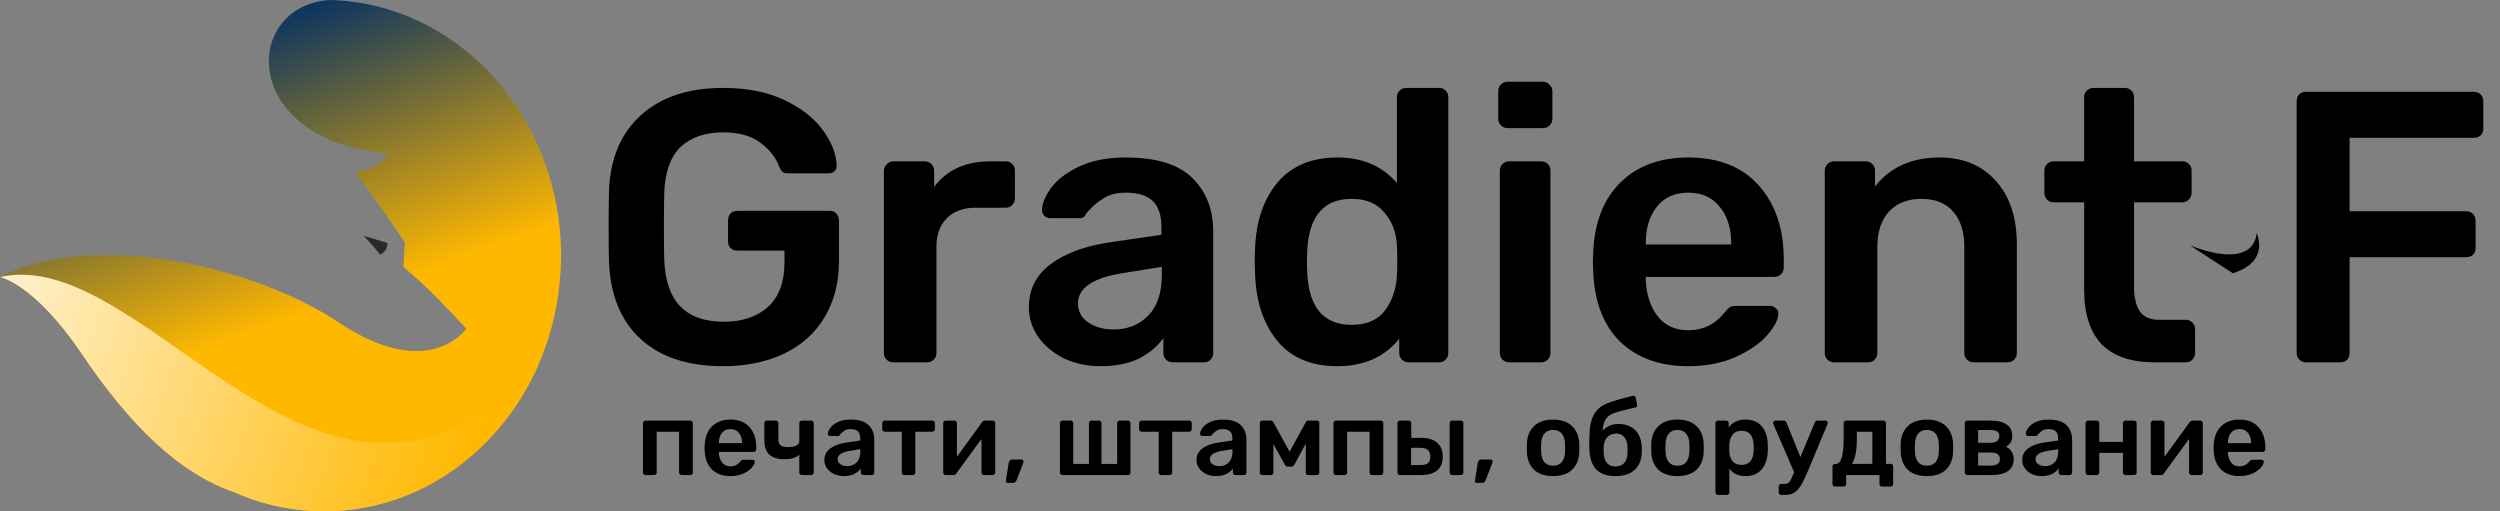
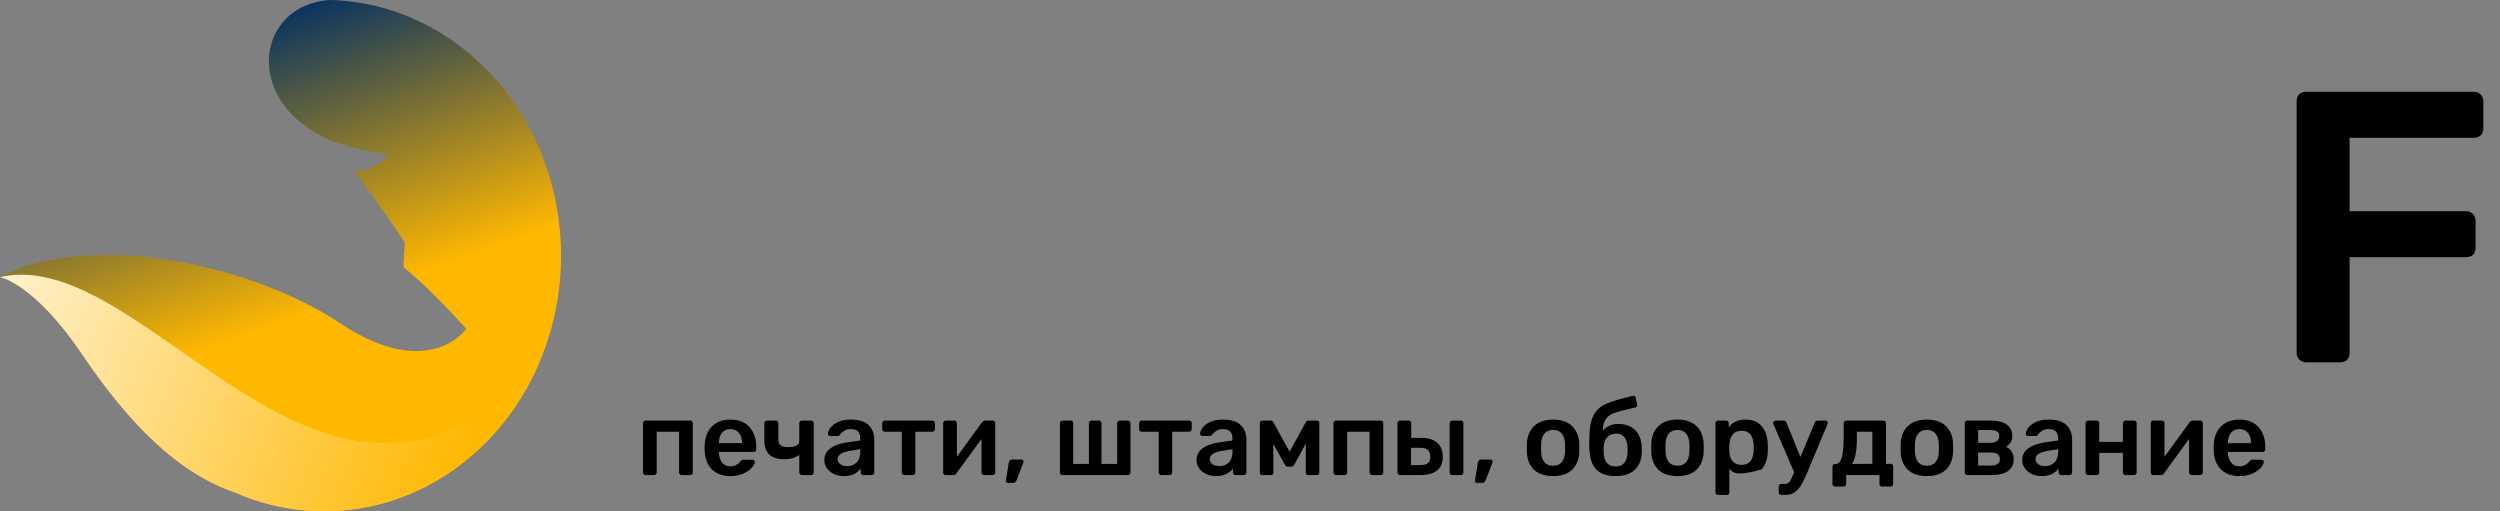
<svg xmlns="http://www.w3.org/2000/svg" width="621" height="127" viewBox="0 0 621 127" fill="none">
  <rect x="0" y="0" width="621" height="127" fill="#808080" stroke="none" />
-   <path d="M179.6 90.96C170.832 90.96 163.984 88.688 159.056 84.144C154.192 79.6 151.6 73.264 151.28 65.136C151.216 63.28 151.184 60.304 151.184 56.208C151.184 52.112 151.216 49.136 151.28 47.28C151.6 39.344 154.224 33.136 159.152 28.656C164.144 24.112 170.96 21.84 179.6 21.84C185.488 21.84 190.544 22.832 194.768 24.816C198.992 26.8 202.192 29.296 204.368 32.304C206.544 35.248 207.696 38.16 207.824 41.04V41.232C207.824 41.744 207.632 42.192 207.248 42.576C206.864 42.896 206.384 43.056 205.808 43.056H195.92C195.28 43.056 194.8 42.96 194.48 42.768C194.16 42.512 193.872 42.096 193.616 41.52C192.72 39.152 191.152 37.136 188.912 35.472C186.672 33.744 183.568 32.88 179.6 32.88C175.12 32.88 171.6 34.096 169.04 36.528C166.544 38.96 165.2 42.704 165.008 47.76C164.944 49.616 164.912 52.432 164.912 56.208C164.912 59.92 164.944 62.736 165.008 64.656C165.392 74.832 170.32 79.92 179.792 79.92C184.336 79.92 187.984 78.704 190.736 76.272C193.488 73.776 194.864 70.096 194.864 65.232V62.256H183.152C182.448 62.256 181.872 62.032 181.424 61.584C181.04 61.136 180.848 60.56 180.848 59.856V54.768C180.848 54.064 181.04 53.488 181.424 53.04C181.872 52.592 182.448 52.368 183.152 52.368H206.096C206.8 52.368 207.344 52.592 207.728 53.04C208.176 53.488 208.4 54.064 208.4 54.768V64.848C208.4 70.16 207.216 74.8 204.848 78.768C202.544 82.672 199.216 85.68 194.864 87.792C190.512 89.904 185.424 90.96 179.6 90.96ZM221.859 90C221.219 90 220.675 89.776 220.227 89.328C219.779 88.88 219.555 88.336 219.555 87.696V42.48C219.555 41.84 219.779 41.296 220.227 40.848C220.675 40.336 221.219 40.08 221.859 40.08H229.635C230.339 40.08 230.915 40.304 231.363 40.752C231.811 41.2 232.035 41.776 232.035 42.48V46.416C233.571 44.368 235.491 42.8 237.795 41.712C240.163 40.624 242.851 40.08 245.859 40.08H249.795C250.499 40.08 251.043 40.304 251.427 40.752C251.875 41.136 252.099 41.68 252.099 42.384V49.296C252.099 49.936 251.875 50.48 251.427 50.928C251.043 51.376 250.499 51.6 249.795 51.6H242.307C239.299 51.6 236.931 52.464 235.203 54.192C233.475 55.92 232.611 58.288 232.611 61.296V87.696C232.611 88.336 232.387 88.88 231.939 89.328C231.491 89.776 230.915 90 230.211 90H221.859ZM273.332 90.96C270.068 90.96 267.06 90.32 264.308 89.04C261.62 87.696 259.476 85.904 257.876 83.664C256.34 81.424 255.572 78.96 255.572 76.272C255.572 71.92 257.332 68.4 260.852 65.712C264.372 63.024 269.204 61.2 275.348 60.24L288.5 58.32V56.304C288.5 53.488 287.796 51.376 286.388 49.968C284.98 48.56 282.708 47.856 279.572 47.856C277.46 47.856 275.732 48.272 274.388 49.104C273.108 49.872 272.084 50.64 271.316 51.408C270.548 52.24 270.036 52.784 269.78 53.04C269.524 53.808 269.044 54.192 268.34 54.192H260.948C260.372 54.192 259.86 54 259.412 53.616C259.028 53.232 258.836 52.72 258.836 52.08C258.9 50.48 259.668 48.656 261.14 46.608C262.676 44.56 265.012 42.8 268.148 41.328C271.284 39.856 275.124 39.12 279.668 39.12C287.22 39.12 292.724 40.816 296.18 44.208C299.636 47.6 301.364 52.048 301.364 57.552V87.696C301.364 88.336 301.14 88.88 300.692 89.328C300.308 89.776 299.764 90 299.06 90H291.284C290.644 90 290.1 89.776 289.652 89.328C289.204 88.88 288.98 88.336 288.98 87.696V83.952C287.572 86 285.556 87.696 282.932 89.04C280.372 90.32 277.172 90.96 273.332 90.96ZM276.596 81.84C280.116 81.84 282.996 80.688 285.236 78.384C287.476 76.08 288.596 72.72 288.596 68.304V66.288L278.996 67.824C275.284 68.4 272.468 69.328 270.548 70.608C268.692 71.888 267.764 73.456 267.764 75.312C267.764 77.36 268.628 78.96 270.356 80.112C272.084 81.264 274.164 81.84 276.596 81.84ZM332.208 90.96C325.744 90.96 320.784 88.88 317.328 84.72C313.872 80.56 312.016 75.024 311.76 68.112L311.664 64.944L311.76 61.872C311.952 55.152 313.776 49.68 317.232 45.456C320.752 41.232 325.744 39.12 332.208 39.12C338.416 39.12 343.344 41.232 346.992 45.456V24.144C346.992 23.44 347.216 22.896 347.664 22.512C348.112 22.064 348.656 21.84 349.296 21.84H357.456C358.16 21.84 358.704 22.064 359.088 22.512C359.536 22.896 359.76 23.44 359.76 24.144V87.696C359.76 88.336 359.536 88.88 359.088 89.328C358.704 89.776 358.16 90 357.456 90H349.872C349.232 90 348.688 89.776 348.24 89.328C347.792 88.88 347.568 88.336 347.568 87.696V84.144C343.92 88.688 338.8 90.96 332.208 90.96ZM335.76 80.688C339.472 80.688 342.224 79.504 344.016 77.136C345.808 74.768 346.8 71.856 346.992 68.4C347.056 67.632 347.088 66.384 347.088 64.656C347.088 62.992 347.056 61.776 346.992 61.008C346.864 57.808 345.84 55.088 343.92 52.848C342.064 50.544 339.344 49.392 335.76 49.392C328.848 49.392 325.168 53.648 324.72 62.16L324.624 65.04L324.72 67.92C325.168 76.432 328.848 80.688 335.76 80.688ZM374.475 31.824C373.835 31.824 373.291 31.6 372.843 31.152C372.395 30.704 372.171 30.16 372.171 29.52V22.608C372.171 21.968 372.395 21.424 372.843 20.976C373.291 20.528 373.835 20.304 374.475 20.304H383.211C383.851 20.304 384.395 20.528 384.843 20.976C385.355 21.424 385.611 21.968 385.611 22.608V29.52C385.611 30.16 385.387 30.704 384.939 31.152C384.491 31.6 383.915 31.824 383.211 31.824H374.475ZM374.859 90C374.219 90 373.675 89.776 373.227 89.328C372.779 88.88 372.555 88.336 372.555 87.696V42.384C372.555 41.744 372.779 41.2 373.227 40.752C373.675 40.304 374.219 40.08 374.859 40.08H382.827C383.531 40.08 384.075 40.304 384.459 40.752C384.907 41.136 385.131 41.68 385.131 42.384V87.696C385.131 88.336 384.907 88.88 384.459 89.328C384.075 89.776 383.531 90 382.827 90H374.859ZM419.371 90.96C412.267 90.96 406.603 88.912 402.379 84.816C398.219 80.656 396.011 74.832 395.755 67.344L395.659 64.944L395.755 62.544C396.075 55.248 398.315 49.52 402.475 45.36C406.699 41.2 412.331 39.12 419.371 39.12C426.923 39.12 432.747 41.424 436.843 46.032C441.003 50.64 443.083 56.784 443.083 64.464V66.48C443.083 67.12 442.859 67.664 442.411 68.112C441.963 68.56 441.387 68.784 440.683 68.784H408.811V69.552C408.939 73.072 409.899 76.048 411.691 78.48C413.547 80.848 416.075 82.032 419.275 82.032C423.051 82.032 426.091 80.56 428.395 77.616C428.971 76.912 429.419 76.464 429.739 76.272C430.123 76.08 430.667 75.984 431.371 75.984H439.627C440.203 75.984 440.683 76.176 441.067 76.56C441.515 76.88 441.739 77.296 441.739 77.808C441.739 79.344 440.811 81.168 438.955 83.28C437.163 85.328 434.571 87.12 431.179 88.656C427.787 90.192 423.851 90.96 419.371 90.96ZM430.027 60.72V60.432C430.027 56.656 429.067 53.616 427.147 51.312C425.291 49.008 422.699 47.856 419.371 47.856C416.043 47.856 413.451 49.008 411.595 51.312C409.739 53.616 408.811 56.656 408.811 60.432V60.72H430.027ZM455.578 90C454.938 90 454.394 89.776 453.946 89.328C453.498 88.88 453.273 88.336 453.273 87.696V42.384C453.273 41.744 453.498 41.2 453.946 40.752C454.394 40.304 454.938 40.08 455.578 40.08H463.45C464.09 40.08 464.634 40.304 465.082 40.752C465.53 41.2 465.754 41.744 465.754 42.384V46.32C469.53 41.52 474.874 39.12 481.786 39.12C487.674 39.12 492.346 41.072 495.802 44.976C499.258 48.816 500.986 54.064 500.986 60.72V87.696C500.986 88.336 500.762 88.88 500.314 89.328C499.93 89.776 499.386 90 498.682 90H490.234C489.594 90 489.05 89.776 488.602 89.328C488.154 88.88 487.93 88.336 487.93 87.696V61.296C487.93 57.52 487.002 54.608 485.146 52.56C483.354 50.448 480.73 49.392 477.274 49.392C473.882 49.392 471.194 50.448 469.21 52.56C467.29 54.672 466.33 57.584 466.33 61.296V87.696C466.33 88.336 466.106 88.88 465.658 89.328C465.274 89.776 464.73 90 464.026 90H455.578ZM535.177 90C529.353 90 524.969 88.496 522.025 85.488C519.145 82.416 517.705 77.936 517.705 72.048V50.256H510.121C509.481 50.256 508.937 50.032 508.489 49.584C508.041 49.072 507.817 48.496 507.817 47.856V42.384C507.817 41.744 508.041 41.2 508.489 40.752C508.937 40.304 509.481 40.08 510.121 40.08H517.705V24.144C517.705 23.44 517.929 22.896 518.377 22.512C518.825 22.064 519.369 21.84 520.009 21.84H527.785C528.489 21.84 529.033 22.064 529.417 22.512C529.865 22.896 530.089 23.44 530.089 24.144V40.08H542.089C542.793 40.08 543.337 40.304 543.721 40.752C544.169 41.136 544.393 41.68 544.393 42.384V47.856C544.393 48.56 544.169 49.136 543.721 49.584C543.273 50.032 542.729 50.256 542.089 50.256H530.089V71.088C530.089 73.84 530.569 75.92 531.529 77.328C532.489 78.736 534.089 79.44 536.329 79.44H542.953C543.593 79.44 544.137 79.664 544.585 80.112C545.033 80.56 545.257 81.104 545.257 81.744V87.696C545.257 88.336 545.033 88.88 544.585 89.328C544.201 89.776 543.657 90 542.953 90H535.177Z" fill="black" />
  <path d="M572.792 90C572.152 90 571.608 89.776 571.16 89.328C570.712 88.88 570.488 88.336 570.488 87.696V25.2C570.488 24.496 570.68 23.92 571.064 23.472C571.512 23.024 572.088 22.8 572.792 22.8H614.456C615.16 22.8 615.736 23.024 616.184 23.472C616.632 23.92 616.856 24.496 616.856 25.2V31.92C616.856 32.624 616.632 33.2 616.184 33.648C615.736 34.032 615.16 34.224 614.456 34.224H583.64V52.464H612.536C613.24 52.464 613.816 52.688 614.264 53.136C614.712 53.584 614.936 54.16 614.936 54.864V61.584C614.936 62.288 614.712 62.864 614.264 63.312C613.816 63.696 613.24 63.888 612.536 63.888H583.64V87.696C583.64 88.4 583.416 88.976 582.968 89.424C582.52 89.808 581.944 90 581.24 90H572.792Z" fill="black" />
-   <path d="M160.34 118C160.167 118 160.019 117.939 159.898 117.818C159.777 117.697 159.716 117.549 159.716 117.376V105.104C159.716 104.931 159.777 104.783 159.898 104.662C160.019 104.541 160.167 104.48 160.34 104.48H171.468C171.659 104.48 171.806 104.541 171.91 104.662C172.031 104.766 172.092 104.913 172.092 105.104V117.376C172.092 117.549 172.031 117.697 171.91 117.818C171.806 117.939 171.659 118 171.468 118H169.31C169.137 118 168.989 117.939 168.868 117.818C168.747 117.697 168.686 117.549 168.686 117.376V107.236H163.122V117.376C163.122 117.549 163.061 117.697 162.94 117.818C162.836 117.939 162.689 118 162.498 118H160.34ZM181.435 118.26C179.511 118.26 177.977 117.705 176.833 116.596C175.706 115.469 175.108 113.892 175.039 111.864L175.013 111.214L175.039 110.564C175.125 108.588 175.732 107.037 176.859 105.91C178.003 104.783 179.528 104.22 181.435 104.22C183.48 104.22 185.057 104.844 186.167 106.092C187.293 107.34 187.857 109.004 187.857 111.084V111.63C187.857 111.803 187.796 111.951 187.675 112.072C187.553 112.193 187.397 112.254 187.207 112.254H178.575V112.462C178.609 113.415 178.869 114.221 179.355 114.88C179.857 115.521 180.542 115.842 181.409 115.842C182.431 115.842 183.255 115.443 183.879 114.646C184.035 114.455 184.156 114.334 184.243 114.282C184.347 114.23 184.494 114.204 184.685 114.204H186.921C187.077 114.204 187.207 114.256 187.311 114.36C187.432 114.447 187.493 114.559 187.493 114.698C187.493 115.114 187.241 115.608 186.739 116.18C186.253 116.735 185.551 117.22 184.633 117.636C183.714 118.052 182.648 118.26 181.435 118.26ZM184.321 110.07V109.992C184.321 108.969 184.061 108.146 183.541 107.522C183.038 106.898 182.336 106.586 181.435 106.586C180.533 106.586 179.831 106.898 179.329 107.522C178.826 108.146 178.575 108.969 178.575 109.992V110.07H184.321ZM199.17 118C198.997 118 198.85 117.939 198.728 117.818C198.607 117.697 198.546 117.549 198.546 117.376V112.956C197.697 113.701 196.449 114.074 194.802 114.074C193.173 114.074 191.942 113.693 191.11 112.93C190.278 112.15 189.862 110.937 189.862 109.29V105.104C189.862 104.913 189.923 104.766 190.044 104.662C190.166 104.541 190.313 104.48 190.486 104.48H192.722C192.896 104.48 193.043 104.541 193.164 104.662C193.286 104.783 193.346 104.931 193.346 105.104V109.108C193.346 109.801 193.528 110.304 193.892 110.616C194.274 110.911 194.88 111.058 195.712 111.058C197.602 111.058 198.546 110.547 198.546 109.524V105.104C198.546 104.913 198.607 104.766 198.728 104.662C198.85 104.541 198.997 104.48 199.17 104.48H201.51C201.684 104.48 201.831 104.541 201.952 104.662C202.074 104.783 202.134 104.931 202.134 105.104V117.376C202.134 117.549 202.074 117.697 201.952 117.818C201.831 117.939 201.684 118 201.51 118H199.17ZM209.574 118.26C208.69 118.26 207.875 118.087 207.13 117.74C206.402 117.376 205.821 116.891 205.388 116.284C204.972 115.677 204.764 115.01 204.764 114.282C204.764 113.103 205.24 112.15 206.194 111.422C207.147 110.694 208.456 110.2 210.12 109.94L213.682 109.42V108.874C213.682 108.111 213.491 107.539 213.11 107.158C212.728 106.777 212.113 106.586 211.264 106.586C210.692 106.586 210.224 106.699 209.86 106.924C209.513 107.132 209.236 107.34 209.028 107.548C208.82 107.773 208.681 107.921 208.612 107.99C208.542 108.198 208.412 108.302 208.222 108.302H206.22C206.064 108.302 205.925 108.25 205.804 108.146C205.7 108.042 205.648 107.903 205.648 107.73C205.665 107.297 205.873 106.803 206.272 106.248C206.688 105.693 207.32 105.217 208.17 104.818C209.019 104.419 210.059 104.22 211.29 104.22C213.335 104.22 214.826 104.679 215.762 105.598C216.698 106.517 217.166 107.721 217.166 109.212V117.376C217.166 117.549 217.105 117.697 216.984 117.818C216.88 117.939 216.732 118 216.542 118H214.436C214.262 118 214.115 117.939 213.994 117.818C213.872 117.697 213.812 117.549 213.812 117.376V116.362C213.43 116.917 212.884 117.376 212.174 117.74C211.48 118.087 210.614 118.26 209.574 118.26ZM210.458 115.79C211.411 115.79 212.191 115.478 212.798 114.854C213.404 114.23 213.708 113.32 213.708 112.124V111.578L211.108 111.994C210.102 112.15 209.34 112.401 208.82 112.748C208.317 113.095 208.066 113.519 208.066 114.022C208.066 114.577 208.3 115.01 208.768 115.322C209.236 115.634 209.799 115.79 210.458 115.79ZM224.635 118C224.462 118 224.314 117.939 224.193 117.818C224.072 117.697 224.011 117.549 224.011 117.376V107.236H219.773C219.6 107.236 219.452 107.175 219.331 107.054C219.21 106.933 219.149 106.777 219.149 106.586V105.104C219.149 104.913 219.21 104.766 219.331 104.662C219.452 104.541 219.6 104.48 219.773 104.48H231.577C231.768 104.48 231.924 104.541 232.045 104.662C232.166 104.783 232.227 104.931 232.227 105.104V106.586C232.227 106.759 232.166 106.915 232.045 107.054C231.924 107.175 231.768 107.236 231.577 107.236H227.365V117.376C227.365 117.549 227.304 117.697 227.183 117.818C227.079 117.939 226.932 118 226.741 118H224.635ZM246.612 104.48C246.768 104.48 246.907 104.541 247.028 104.662C247.15 104.766 247.21 104.896 247.21 105.052V117.376C247.21 117.549 247.15 117.697 247.028 117.818C246.907 117.939 246.76 118 246.586 118H244.428C244.255 118 244.108 117.939 243.986 117.818C243.865 117.697 243.804 117.549 243.804 117.376V109.03L237.564 117.584C237.408 117.861 237.174 118 236.862 118H234.886C234.73 118 234.592 117.948 234.47 117.844C234.349 117.723 234.288 117.575 234.288 117.402V105.104C234.288 104.931 234.349 104.783 234.47 104.662C234.592 104.541 234.739 104.48 234.912 104.48H237.07C237.261 104.48 237.408 104.541 237.512 104.662C237.634 104.766 237.694 104.913 237.694 105.104V113.476L243.934 104.896C244.125 104.619 244.359 104.48 244.636 104.48H246.612ZM250.331 119.95C250.175 119.95 250.054 119.898 249.967 119.794C249.881 119.69 249.846 119.56 249.863 119.404L250.565 114.984C250.6 114.741 250.687 114.542 250.825 114.386C250.964 114.23 251.155 114.152 251.397 114.152H253.789C253.911 114.152 254.015 114.204 254.101 114.308C254.205 114.395 254.257 114.507 254.257 114.646C254.257 114.733 254.231 114.845 254.179 114.984L252.515 119.3C252.429 119.508 252.316 119.664 252.177 119.768C252.056 119.889 251.883 119.95 251.657 119.95H250.331ZM263.908 118C263.735 118 263.588 117.939 263.466 117.818C263.345 117.697 263.284 117.549 263.284 117.376V105.104C263.284 104.931 263.345 104.783 263.466 104.662C263.588 104.541 263.735 104.48 263.908 104.48H265.962C266.153 104.48 266.3 104.541 266.404 104.662C266.526 104.766 266.586 104.913 266.586 105.104V115.244H270.486V105.104C270.486 104.913 270.547 104.766 270.668 104.662C270.79 104.541 270.937 104.48 271.11 104.48H272.982C273.173 104.48 273.32 104.541 273.424 104.662C273.546 104.766 273.606 104.913 273.606 105.104V115.244H277.506V105.104C277.506 104.913 277.567 104.766 277.688 104.662C277.81 104.541 277.957 104.48 278.13 104.48H280.184C280.358 104.48 280.505 104.541 280.626 104.662C280.748 104.783 280.808 104.931 280.808 105.104V117.376C280.808 117.549 280.748 117.697 280.626 117.818C280.505 117.939 280.358 118 280.184 118H263.908ZM288.442 118C288.268 118 288.121 117.939 288 117.818C287.878 117.697 287.818 117.549 287.818 117.376V107.236H283.58C283.406 107.236 283.259 107.175 283.138 107.054C283.016 106.933 282.956 106.777 282.956 106.586V105.104C282.956 104.913 283.016 104.766 283.138 104.662C283.259 104.541 283.406 104.48 283.58 104.48H295.384C295.574 104.48 295.73 104.541 295.852 104.662C295.973 104.783 296.034 104.931 296.034 105.104V106.586C296.034 106.759 295.973 106.915 295.852 107.054C295.73 107.175 295.574 107.236 295.384 107.236H291.172V117.376C291.172 117.549 291.111 117.697 290.99 117.818C290.886 117.939 290.738 118 290.548 118H288.442ZM302.021 118.26C301.137 118.26 300.322 118.087 299.577 117.74C298.849 117.376 298.268 116.891 297.835 116.284C297.419 115.677 297.211 115.01 297.211 114.282C297.211 113.103 297.688 112.15 298.641 111.422C299.594 110.694 300.903 110.2 302.567 109.94L306.129 109.42V108.874C306.129 108.111 305.938 107.539 305.557 107.158C305.176 106.777 304.56 106.586 303.711 106.586C303.139 106.586 302.671 106.699 302.307 106.924C301.96 107.132 301.683 107.34 301.475 107.548C301.267 107.773 301.128 107.921 301.059 107.99C300.99 108.198 300.86 108.302 300.669 108.302H298.667C298.511 108.302 298.372 108.25 298.251 108.146C298.147 108.042 298.095 107.903 298.095 107.73C298.112 107.297 298.32 106.803 298.719 106.248C299.135 105.693 299.768 105.217 300.617 104.818C301.466 104.419 302.506 104.22 303.737 104.22C305.782 104.22 307.273 104.679 308.209 105.598C309.145 106.517 309.613 107.721 309.613 109.212V117.376C309.613 117.549 309.552 117.697 309.431 117.818C309.327 117.939 309.18 118 308.989 118H306.883C306.71 118 306.562 117.939 306.441 117.818C306.32 117.697 306.259 117.549 306.259 117.376V116.362C305.878 116.917 305.332 117.376 304.621 117.74C303.928 118.087 303.061 118.26 302.021 118.26ZM302.905 115.79C303.858 115.79 304.638 115.478 305.245 114.854C305.852 114.23 306.155 113.32 306.155 112.124V111.578L303.555 111.994C302.55 112.15 301.787 112.401 301.267 112.748C300.764 113.095 300.513 113.519 300.513 114.022C300.513 114.577 300.747 115.01 301.215 115.322C301.683 115.634 302.246 115.79 302.905 115.79ZM327.17 104.48C327.309 104.48 327.43 104.532 327.534 104.636C327.656 104.74 327.716 104.853 327.716 104.974V117.454C327.716 117.61 327.664 117.74 327.56 117.844C327.456 117.948 327.318 118 327.144 118H324.908C324.735 118 324.596 117.948 324.492 117.844C324.406 117.74 324.362 117.61 324.362 117.454V110.174L321.58 115.296C321.459 115.504 321.338 115.66 321.216 115.764C321.112 115.868 320.956 115.92 320.748 115.92H319.89C319.7 115.92 319.544 115.868 319.422 115.764C319.301 115.66 319.188 115.504 319.084 115.296L316.302 110.278V117.454C316.302 117.61 316.25 117.74 316.146 117.844C316.042 117.948 315.912 118 315.756 118H313.52C313.347 118 313.208 117.948 313.104 117.844C313 117.74 312.948 117.61 312.948 117.454V104.974C312.948 104.853 313 104.74 313.104 104.636C313.208 104.532 313.33 104.48 313.468 104.48H315.652C315.947 104.48 316.172 104.627 316.328 104.922L320.332 112.202L324.336 104.922C324.492 104.627 324.718 104.48 325.012 104.48H327.17ZM331.854 118C331.68 118 331.533 117.939 331.412 117.818C331.29 117.697 331.23 117.549 331.23 117.376V105.104C331.23 104.931 331.29 104.783 331.412 104.662C331.533 104.541 331.68 104.48 331.854 104.48H342.982C343.172 104.48 343.32 104.541 343.424 104.662C343.545 104.766 343.606 104.913 343.606 105.104V117.376C343.606 117.549 343.545 117.697 343.424 117.818C343.32 117.939 343.172 118 342.982 118H340.824C340.65 118 340.503 117.939 340.382 117.818C340.26 117.697 340.2 117.549 340.2 117.376V107.236H334.636V117.376C334.636 117.549 334.575 117.697 334.454 117.818C334.35 117.939 334.202 118 334.012 118H331.854ZM347.748 118C347.575 118 347.428 117.939 347.306 117.818C347.185 117.697 347.124 117.549 347.124 117.376V105.104C347.124 104.931 347.185 104.783 347.306 104.662C347.428 104.541 347.575 104.48 347.748 104.48H349.932C350.106 104.48 350.253 104.541 350.374 104.662C350.496 104.783 350.556 104.931 350.556 105.104V108.77H353.078C354.812 108.77 356.129 109.186 357.03 110.018C357.932 110.833 358.382 111.977 358.382 113.45C358.382 114.958 357.914 116.093 356.978 116.856C356.042 117.619 354.673 118 352.87 118H347.748ZM360.722 118C360.549 118 360.402 117.939 360.28 117.818C360.159 117.697 360.098 117.549 360.098 117.376V105.104C360.098 104.931 360.159 104.783 360.28 104.662C360.402 104.541 360.549 104.48 360.722 104.48H362.88C363.071 104.48 363.218 104.541 363.322 104.662C363.444 104.766 363.504 104.913 363.504 105.104V117.376C363.504 117.549 363.444 117.697 363.322 117.818C363.218 117.939 363.071 118 362.88 118H360.722ZM352.792 115.53C353.659 115.53 354.292 115.374 354.69 115.062C355.089 114.733 355.288 114.195 355.288 113.45C355.288 112.705 355.089 112.15 354.69 111.786C354.292 111.422 353.659 111.24 352.792 111.24H350.504V115.53H352.792ZM366.849 119.95C366.693 119.95 366.572 119.898 366.485 119.794C366.398 119.69 366.364 119.56 366.381 119.404L367.083 114.984C367.118 114.741 367.204 114.542 367.343 114.386C367.482 114.23 367.672 114.152 367.915 114.152H370.307C370.428 114.152 370.532 114.204 370.619 114.308C370.723 114.395 370.775 114.507 370.775 114.646C370.775 114.733 370.749 114.845 370.697 114.984L369.033 119.3C368.946 119.508 368.834 119.664 368.695 119.768C368.574 119.889 368.4 119.95 368.175 119.95H366.849ZM385.782 118.26C383.754 118.26 382.185 117.74 381.076 116.7C379.967 115.643 379.369 114.204 379.282 112.384L379.256 111.24L379.282 110.096C379.369 108.293 379.975 106.863 381.102 105.806C382.229 104.749 383.789 104.22 385.782 104.22C387.775 104.22 389.335 104.749 390.462 105.806C391.589 106.863 392.195 108.293 392.282 110.096C392.299 110.304 392.308 110.685 392.308 111.24C392.308 111.795 392.299 112.176 392.282 112.384C392.195 114.204 391.597 115.643 390.488 116.7C389.379 117.74 387.81 118.26 385.782 118.26ZM385.782 115.686C386.701 115.686 387.411 115.4 387.914 114.828C388.417 114.239 388.694 113.381 388.746 112.254C388.763 112.081 388.772 111.743 388.772 111.24C388.772 110.737 388.763 110.399 388.746 110.226C388.694 109.099 388.417 108.25 387.914 107.678C387.411 107.089 386.701 106.794 385.782 106.794C384.863 106.794 384.153 107.089 383.65 107.678C383.147 108.25 382.87 109.099 382.818 110.226L382.792 111.24L382.818 112.254C382.87 113.381 383.147 114.239 383.65 114.828C384.153 115.4 384.863 115.686 385.782 115.686ZM407.799 110.928C407.816 111.119 407.825 111.413 407.825 111.812C407.825 112.193 407.816 112.471 407.799 112.644C407.712 114.377 407.114 115.747 406.005 116.752C404.913 117.757 403.344 118.26 401.299 118.26C399.149 118.26 397.546 117.705 396.489 116.596C395.449 115.469 394.885 113.814 394.799 111.63L394.773 110.07L394.799 108.51C394.851 106.049 395.232 104.203 395.943 102.972C396.653 101.724 397.685 100.823 399.037 100.268C400.389 99.696 402.573 99.046 405.589 98.318L405.719 98.292C405.857 98.292 405.987 98.344 406.109 98.448C406.23 98.535 406.299 98.656 406.317 98.812L406.655 100.528L406.681 100.684C406.681 100.823 406.637 100.944 406.551 101.048C406.464 101.135 406.351 101.195 406.213 101.23L405.381 101.412C403.318 101.88 401.836 102.279 400.935 102.608C400.051 102.92 399.375 103.405 398.907 104.064C398.439 104.723 398.17 105.711 398.101 107.028C398.517 106.508 399.063 106.092 399.739 105.78C400.432 105.468 401.16 105.312 401.923 105.312C403.743 105.312 405.155 105.815 406.161 106.82C407.166 107.825 407.712 109.195 407.799 110.928ZM404.263 112.514C404.28 112.393 404.289 112.167 404.289 111.838C404.289 111.474 404.28 111.214 404.263 111.058C404.228 109.983 403.968 109.16 403.483 108.588C402.997 107.999 402.339 107.704 401.507 107.704C400.553 107.704 399.799 107.999 399.245 108.588C398.69 109.16 398.395 109.983 398.361 111.058L398.335 111.838L398.361 112.514C398.395 113.606 398.664 114.438 399.167 115.01C399.669 115.582 400.38 115.868 401.299 115.868C402.217 115.868 402.928 115.591 403.431 115.036C403.951 114.464 404.228 113.623 404.263 112.514ZM416.682 118.26C414.654 118.26 413.086 117.74 411.976 116.7C410.867 115.643 410.269 114.204 410.182 112.384L410.156 111.24L410.182 110.096C410.269 108.293 410.876 106.863 412.002 105.806C413.129 104.749 414.689 104.22 416.682 104.22C418.676 104.22 420.236 104.749 421.362 105.806C422.489 106.863 423.096 108.293 423.182 110.096C423.2 110.304 423.208 110.685 423.208 111.24C423.208 111.795 423.2 112.176 423.182 112.384C423.096 114.204 422.498 115.643 421.388 116.7C420.279 117.74 418.71 118.26 416.682 118.26ZM416.682 115.686C417.601 115.686 418.312 115.4 418.814 114.828C419.317 114.239 419.594 113.381 419.646 112.254C419.664 112.081 419.672 111.743 419.672 111.24C419.672 110.737 419.664 110.399 419.646 110.226C419.594 109.099 419.317 108.25 418.814 107.678C418.312 107.089 417.601 106.794 416.682 106.794C415.764 106.794 415.053 107.089 414.55 107.678C414.048 108.25 413.77 109.099 413.718 110.226L413.692 111.24L413.718 112.254C413.77 113.381 414.048 114.239 414.55 114.828C415.053 115.4 415.764 115.686 416.682 115.686ZM426.739 122.94C426.566 122.94 426.418 122.879 426.297 122.758C426.176 122.654 426.115 122.507 426.115 122.316V105.104C426.115 104.913 426.176 104.766 426.297 104.662C426.418 104.541 426.566 104.48 426.739 104.48H428.793C428.984 104.48 429.131 104.541 429.235 104.662C429.356 104.766 429.417 104.913 429.417 105.104V106.144C430.388 104.861 431.774 104.22 433.577 104.22C435.328 104.22 436.671 104.775 437.607 105.884C438.543 106.976 439.046 108.458 439.115 110.33C439.132 110.538 439.141 110.841 439.141 111.24C439.141 111.656 439.132 111.968 439.115 112.176C439.046 113.996 438.543 115.469 437.607 116.596C436.671 117.705 435.328 118.26 433.577 118.26C431.826 118.26 430.492 117.645 429.573 116.414V122.316C429.573 122.507 429.512 122.654 429.391 122.758C429.287 122.879 429.14 122.94 428.949 122.94H426.739ZM432.615 115.478C434.487 115.478 435.484 114.325 435.605 112.02C435.622 111.847 435.631 111.587 435.631 111.24C435.631 110.893 435.622 110.633 435.605 110.46C435.484 108.155 434.487 107.002 432.615 107.002C431.61 107.002 430.864 107.323 430.379 107.964C429.894 108.605 429.625 109.394 429.573 110.33L429.547 111.318L429.573 112.332C429.608 113.199 429.876 113.944 430.379 114.568C430.899 115.175 431.644 115.478 432.615 115.478ZM453.487 104.48C453.626 104.48 453.747 104.532 453.851 104.636C453.972 104.74 454.033 104.861 454.033 105C454.033 105.121 453.998 105.26 453.929 105.416L448.989 117.22C448.452 118.503 447.966 119.525 447.533 120.288C447.1 121.051 446.562 121.683 445.921 122.186C445.28 122.689 444.508 122.94 443.607 122.94H442.463C442.29 122.94 442.142 122.879 442.021 122.758C441.9 122.654 441.839 122.507 441.839 122.316V120.834C441.839 120.661 441.9 120.513 442.021 120.392C442.142 120.271 442.29 120.21 442.463 120.21H443.269C443.789 120.21 444.179 120.063 444.439 119.768C444.699 119.473 445.011 118.884 445.375 118L445.661 117.298L440.539 105.416C440.47 105.26 440.435 105.139 440.435 105.052C440.452 104.896 440.513 104.766 440.617 104.662C440.721 104.541 440.851 104.48 441.007 104.48H443.087C443.399 104.48 443.624 104.645 443.763 104.974L447.221 113.528L450.783 104.974C450.904 104.645 451.147 104.48 451.511 104.48H453.487ZM455.809 120.86C455.636 120.86 455.489 120.799 455.367 120.678C455.246 120.574 455.185 120.427 455.185 120.236V115.868C455.185 115.695 455.246 115.547 455.367 115.426C455.489 115.305 455.636 115.244 455.809 115.244H456.017C456.693 115.244 457.187 114.707 457.499 113.632C457.811 112.557 457.967 110.885 457.967 108.614V105.104C457.967 104.913 458.028 104.766 458.149 104.662C458.271 104.541 458.418 104.48 458.591 104.48H467.847C468.038 104.48 468.185 104.541 468.289 104.662C468.411 104.766 468.471 104.913 468.471 105.104V115.218H469.641C469.832 115.218 469.979 115.279 470.083 115.4C470.205 115.504 470.265 115.651 470.265 115.842V120.236C470.265 120.427 470.205 120.574 470.083 120.678C469.979 120.799 469.832 120.86 469.641 120.86H467.509C467.319 120.86 467.163 120.799 467.041 120.678C466.92 120.557 466.859 120.409 466.859 120.236V118H458.591V120.236C458.591 120.427 458.531 120.574 458.409 120.678C458.305 120.799 458.158 120.86 457.967 120.86H455.809ZM465.091 115.218V107.236H461.243V108.978C461.243 111.959 460.836 114.048 460.021 115.244L465.091 115.218ZM478.635 118.26C476.607 118.26 475.039 117.74 473.929 116.7C472.82 115.643 472.222 114.204 472.135 112.384L472.109 111.24L472.135 110.096C472.222 108.293 472.829 106.863 473.955 105.806C475.082 104.749 476.642 104.22 478.635 104.22C480.629 104.22 482.189 104.749 483.315 105.806C484.442 106.863 485.049 108.293 485.135 110.096C485.153 110.304 485.161 110.685 485.161 111.24C485.161 111.795 485.153 112.176 485.135 112.384C485.049 114.204 484.451 115.643 483.341 116.7C482.232 117.74 480.663 118.26 478.635 118.26ZM478.635 115.686C479.554 115.686 480.265 115.4 480.767 114.828C481.27 114.239 481.547 113.381 481.599 112.254C481.617 112.081 481.625 111.743 481.625 111.24C481.625 110.737 481.617 110.399 481.599 110.226C481.547 109.099 481.27 108.25 480.767 107.678C480.265 107.089 479.554 106.794 478.635 106.794C477.717 106.794 477.006 107.089 476.503 107.678C476.001 108.25 475.723 109.099 475.671 110.226L475.645 111.24L475.671 112.254C475.723 113.381 476.001 114.239 476.503 114.828C477.006 115.4 477.717 115.686 478.635 115.686ZM488.666 118C488.493 118 488.346 117.939 488.224 117.818C488.103 117.697 488.042 117.549 488.042 117.376V105.104C488.042 104.931 488.103 104.783 488.224 104.662C488.346 104.541 488.493 104.48 488.666 104.48H494.438C496.224 104.48 497.567 104.809 498.468 105.468C499.387 106.127 499.846 107.045 499.846 108.224C499.846 108.917 499.716 109.472 499.456 109.888C499.196 110.287 498.806 110.642 498.286 110.954C498.893 111.231 499.361 111.647 499.69 112.202C500.037 112.757 500.21 113.381 500.21 114.074C500.21 115.339 499.742 116.31 498.806 116.986C497.87 117.662 496.51 118 494.724 118H488.666ZM494.386 109.992C495.08 109.992 495.626 109.853 496.024 109.576C496.423 109.281 496.622 108.857 496.622 108.302C496.622 107.765 496.432 107.383 496.05 107.158C495.669 106.933 495.114 106.82 494.386 106.82H491.37V109.992H494.386ZM494.49 115.66C495.201 115.66 495.756 115.53 496.154 115.27C496.57 114.993 496.778 114.585 496.778 114.048C496.778 113.476 496.588 113.06 496.206 112.8C495.842 112.54 495.27 112.41 494.49 112.41H491.37V115.66H494.49ZM507.126 118.26C506.242 118.26 505.428 118.087 504.682 117.74C503.954 117.376 503.374 116.891 502.94 116.284C502.524 115.677 502.316 115.01 502.316 114.282C502.316 113.103 502.793 112.15 503.746 111.422C504.7 110.694 506.008 110.2 507.672 109.94L511.234 109.42V108.874C511.234 108.111 511.044 107.539 510.662 107.158C510.281 106.777 509.666 106.586 508.816 106.586C508.244 106.586 507.776 106.699 507.412 106.924C507.066 107.132 506.788 107.34 506.58 107.548C506.372 107.773 506.234 107.921 506.164 107.99C506.095 108.198 505.965 108.302 505.774 108.302H503.772C503.616 108.302 503.478 108.25 503.356 108.146C503.252 108.042 503.2 107.903 503.2 107.73C503.218 107.297 503.426 106.803 503.824 106.248C504.24 105.693 504.873 105.217 505.722 104.818C506.572 104.419 507.612 104.22 508.842 104.22C510.888 104.22 512.378 104.679 513.314 105.598C514.25 106.517 514.718 107.721 514.718 109.212V117.376C514.718 117.549 514.658 117.697 514.536 117.818C514.432 117.939 514.285 118 514.094 118H511.988C511.815 118 511.668 117.939 511.546 117.818C511.425 117.697 511.364 117.549 511.364 117.376V116.362C510.983 116.917 510.437 117.376 509.726 117.74C509.033 118.087 508.166 118.26 507.126 118.26ZM508.01 115.79C508.964 115.79 509.744 115.478 510.35 114.854C510.957 114.23 511.26 113.32 511.26 112.124V111.578L508.66 111.994C507.655 112.15 506.892 112.401 506.372 112.748C505.87 113.095 505.618 113.519 505.618 114.022C505.618 114.577 505.852 115.01 506.32 115.322C506.788 115.634 507.352 115.79 508.01 115.79ZM518.678 118C518.505 118 518.357 117.939 518.236 117.818C518.115 117.697 518.054 117.549 518.054 117.376V105.104C518.054 104.931 518.115 104.783 518.236 104.662C518.357 104.541 518.505 104.48 518.678 104.48H520.836C521.027 104.48 521.174 104.541 521.278 104.662C521.399 104.766 521.46 104.913 521.46 105.104V109.758H527.336V105.104C527.336 104.913 527.397 104.766 527.518 104.662C527.639 104.541 527.787 104.48 527.96 104.48H530.118C530.309 104.48 530.456 104.541 530.56 104.662C530.681 104.766 530.742 104.913 530.742 105.104V117.376C530.742 117.549 530.681 117.697 530.56 117.818C530.456 117.939 530.309 118 530.118 118H527.96C527.787 118 527.639 117.939 527.518 117.818C527.397 117.697 527.336 117.549 527.336 117.376V112.488H521.46V117.376C521.46 117.549 521.399 117.697 521.278 117.818C521.174 117.939 521.027 118 520.836 118H518.678ZM546.577 104.48C546.733 104.48 546.872 104.541 546.993 104.662C547.114 104.766 547.175 104.896 547.175 105.052V117.376C547.175 117.549 547.114 117.697 546.993 117.818C546.872 117.939 546.724 118 546.551 118H544.393C544.22 118 544.072 117.939 543.951 117.818C543.83 117.697 543.769 117.549 543.769 117.376V109.03L537.529 117.584C537.373 117.861 537.139 118 536.827 118H534.851C534.695 118 534.556 117.948 534.435 117.844C534.314 117.723 534.253 117.575 534.253 117.402V105.104C534.253 104.931 534.314 104.783 534.435 104.662C534.556 104.541 534.704 104.48 534.877 104.48H537.035C537.226 104.48 537.373 104.541 537.477 104.662C537.598 104.766 537.659 104.913 537.659 105.104V113.476L543.899 104.896C544.09 104.619 544.324 104.48 544.601 104.48H546.577ZM556.276 118.26C554.352 118.26 552.818 117.705 551.674 116.596C550.548 115.469 549.95 113.892 549.88 111.864L549.854 111.214L549.88 110.564C549.967 108.588 550.574 107.037 551.7 105.91C552.844 104.783 554.37 104.22 556.276 104.22C558.322 104.22 559.899 104.844 561.008 106.092C562.135 107.34 562.698 109.004 562.698 111.084V111.63C562.698 111.803 562.638 111.951 562.516 112.072C562.395 112.193 562.239 112.254 562.048 112.254H553.416V112.462C553.451 113.415 553.711 114.221 554.196 114.88C554.699 115.521 555.384 115.842 556.25 115.842C557.273 115.842 558.096 115.443 558.72 114.646C558.876 114.455 558.998 114.334 559.084 114.282C559.188 114.23 559.336 114.204 559.526 114.204H561.762C561.918 114.204 562.048 114.256 562.152 114.36C562.274 114.447 562.334 114.559 562.334 114.698C562.334 115.114 562.083 115.608 561.58 116.18C561.095 116.735 560.393 117.22 559.474 117.636C558.556 118.052 557.49 118.26 556.276 118.26ZM559.162 110.07V109.992C559.162 108.969 558.902 108.146 558.382 107.522C557.88 106.898 557.178 106.586 556.276 106.586C555.375 106.586 554.673 106.898 554.17 107.522C553.668 108.146 553.416 108.969 553.416 109.992V110.07H559.162Z" fill="black" />
+   <path d="M160.34 118C160.167 118 160.019 117.939 159.898 117.818C159.777 117.697 159.716 117.549 159.716 117.376V105.104C159.716 104.931 159.777 104.783 159.898 104.662C160.019 104.541 160.167 104.48 160.34 104.48H171.468C171.659 104.48 171.806 104.541 171.91 104.662C172.031 104.766 172.092 104.913 172.092 105.104V117.376C172.092 117.549 172.031 117.697 171.91 117.818C171.806 117.939 171.659 118 171.468 118H169.31C169.137 118 168.989 117.939 168.868 117.818C168.747 117.697 168.686 117.549 168.686 117.376V107.236H163.122V117.376C163.122 117.549 163.061 117.697 162.94 117.818C162.836 117.939 162.689 118 162.498 118H160.34ZM181.435 118.26C179.511 118.26 177.977 117.705 176.833 116.596C175.706 115.469 175.108 113.892 175.039 111.864L175.013 111.214L175.039 110.564C175.125 108.588 175.732 107.037 176.859 105.91C178.003 104.783 179.528 104.22 181.435 104.22C183.48 104.22 185.057 104.844 186.167 106.092C187.293 107.34 187.857 109.004 187.857 111.084V111.63C187.857 111.803 187.796 111.951 187.675 112.072C187.553 112.193 187.397 112.254 187.207 112.254H178.575V112.462C178.609 113.415 178.869 114.221 179.355 114.88C179.857 115.521 180.542 115.842 181.409 115.842C182.431 115.842 183.255 115.443 183.879 114.646C184.035 114.455 184.156 114.334 184.243 114.282C184.347 114.23 184.494 114.204 184.685 114.204H186.921C187.077 114.204 187.207 114.256 187.311 114.36C187.432 114.447 187.493 114.559 187.493 114.698C187.493 115.114 187.241 115.608 186.739 116.18C186.253 116.735 185.551 117.22 184.633 117.636C183.714 118.052 182.648 118.26 181.435 118.26ZM184.321 110.07V109.992C184.321 108.969 184.061 108.146 183.541 107.522C183.038 106.898 182.336 106.586 181.435 106.586C180.533 106.586 179.831 106.898 179.329 107.522C178.826 108.146 178.575 108.969 178.575 109.992V110.07H184.321ZM199.17 118C198.997 118 198.85 117.939 198.728 117.818C198.607 117.697 198.546 117.549 198.546 117.376V112.956C197.697 113.701 196.449 114.074 194.802 114.074C193.173 114.074 191.942 113.693 191.11 112.93C190.278 112.15 189.862 110.937 189.862 109.29V105.104C189.862 104.913 189.923 104.766 190.044 104.662C190.166 104.541 190.313 104.48 190.486 104.48H192.722C192.896 104.48 193.043 104.541 193.164 104.662C193.286 104.783 193.346 104.931 193.346 105.104V109.108C193.346 109.801 193.528 110.304 193.892 110.616C194.274 110.911 194.88 111.058 195.712 111.058C197.602 111.058 198.546 110.547 198.546 109.524V105.104C198.546 104.913 198.607 104.766 198.728 104.662C198.85 104.541 198.997 104.48 199.17 104.48H201.51C201.684 104.48 201.831 104.541 201.952 104.662C202.074 104.783 202.134 104.931 202.134 105.104V117.376C202.134 117.549 202.074 117.697 201.952 117.818C201.831 117.939 201.684 118 201.51 118H199.17ZM209.574 118.26C208.69 118.26 207.875 118.087 207.13 117.74C206.402 117.376 205.821 116.891 205.388 116.284C204.972 115.677 204.764 115.01 204.764 114.282C204.764 113.103 205.24 112.15 206.194 111.422C207.147 110.694 208.456 110.2 210.12 109.94L213.682 109.42V108.874C213.682 108.111 213.491 107.539 213.11 107.158C212.728 106.777 212.113 106.586 211.264 106.586C210.692 106.586 210.224 106.699 209.86 106.924C209.513 107.132 209.236 107.34 209.028 107.548C208.82 107.773 208.681 107.921 208.612 107.99C208.542 108.198 208.412 108.302 208.222 108.302H206.22C206.064 108.302 205.925 108.25 205.804 108.146C205.7 108.042 205.648 107.903 205.648 107.73C205.665 107.297 205.873 106.803 206.272 106.248C206.688 105.693 207.32 105.217 208.17 104.818C209.019 104.419 210.059 104.22 211.29 104.22C213.335 104.22 214.826 104.679 215.762 105.598C216.698 106.517 217.166 107.721 217.166 109.212V117.376C217.166 117.549 217.105 117.697 216.984 117.818C216.88 117.939 216.732 118 216.542 118H214.436C214.262 118 214.115 117.939 213.994 117.818C213.872 117.697 213.812 117.549 213.812 117.376V116.362C213.43 116.917 212.884 117.376 212.174 117.74C211.48 118.087 210.614 118.26 209.574 118.26ZM210.458 115.79C211.411 115.79 212.191 115.478 212.798 114.854C213.404 114.23 213.708 113.32 213.708 112.124V111.578L211.108 111.994C210.102 112.15 209.34 112.401 208.82 112.748C208.317 113.095 208.066 113.519 208.066 114.022C208.066 114.577 208.3 115.01 208.768 115.322C209.236 115.634 209.799 115.79 210.458 115.79ZM224.635 118C224.462 118 224.314 117.939 224.193 117.818C224.072 117.697 224.011 117.549 224.011 117.376V107.236H219.773C219.6 107.236 219.452 107.175 219.331 107.054C219.21 106.933 219.149 106.777 219.149 106.586V105.104C219.149 104.913 219.21 104.766 219.331 104.662C219.452 104.541 219.6 104.48 219.773 104.48H231.577C231.768 104.48 231.924 104.541 232.045 104.662C232.166 104.783 232.227 104.931 232.227 105.104V106.586C232.227 106.759 232.166 106.915 232.045 107.054C231.924 107.175 231.768 107.236 231.577 107.236H227.365V117.376C227.365 117.549 227.304 117.697 227.183 117.818C227.079 117.939 226.932 118 226.741 118H224.635ZM246.612 104.48C246.768 104.48 246.907 104.541 247.028 104.662C247.15 104.766 247.21 104.896 247.21 105.052V117.376C247.21 117.549 247.15 117.697 247.028 117.818C246.907 117.939 246.76 118 246.586 118H244.428C244.255 118 244.108 117.939 243.986 117.818C243.865 117.697 243.804 117.549 243.804 117.376V109.03L237.564 117.584C237.408 117.861 237.174 118 236.862 118H234.886C234.73 118 234.592 117.948 234.47 117.844C234.349 117.723 234.288 117.575 234.288 117.402V105.104C234.288 104.931 234.349 104.783 234.47 104.662C234.592 104.541 234.739 104.48 234.912 104.48H237.07C237.261 104.48 237.408 104.541 237.512 104.662C237.634 104.766 237.694 104.913 237.694 105.104V113.476L243.934 104.896C244.125 104.619 244.359 104.48 244.636 104.48H246.612ZM250.331 119.95C250.175 119.95 250.054 119.898 249.967 119.794C249.881 119.69 249.846 119.56 249.863 119.404L250.565 114.984C250.6 114.741 250.687 114.542 250.825 114.386C250.964 114.23 251.155 114.152 251.397 114.152H253.789C253.911 114.152 254.015 114.204 254.101 114.308C254.205 114.395 254.257 114.507 254.257 114.646C254.257 114.733 254.231 114.845 254.179 114.984L252.515 119.3C252.429 119.508 252.316 119.664 252.177 119.768C252.056 119.889 251.883 119.95 251.657 119.95H250.331ZM263.908 118C263.735 118 263.588 117.939 263.466 117.818C263.345 117.697 263.284 117.549 263.284 117.376V105.104C263.284 104.931 263.345 104.783 263.466 104.662C263.588 104.541 263.735 104.48 263.908 104.48H265.962C266.153 104.48 266.3 104.541 266.404 104.662C266.526 104.766 266.586 104.913 266.586 105.104V115.244H270.486V105.104C270.486 104.913 270.547 104.766 270.668 104.662C270.79 104.541 270.937 104.48 271.11 104.48H272.982C273.173 104.48 273.32 104.541 273.424 104.662C273.546 104.766 273.606 104.913 273.606 105.104V115.244H277.506V105.104C277.506 104.913 277.567 104.766 277.688 104.662C277.81 104.541 277.957 104.48 278.13 104.48H280.184C280.358 104.48 280.505 104.541 280.626 104.662C280.748 104.783 280.808 104.931 280.808 105.104V117.376C280.808 117.549 280.748 117.697 280.626 117.818C280.505 117.939 280.358 118 280.184 118H263.908ZM288.442 118C288.268 118 288.121 117.939 288 117.818C287.878 117.697 287.818 117.549 287.818 117.376V107.236H283.58C283.406 107.236 283.259 107.175 283.138 107.054C283.016 106.933 282.956 106.777 282.956 106.586V105.104C282.956 104.913 283.016 104.766 283.138 104.662C283.259 104.541 283.406 104.48 283.58 104.48H295.384C295.574 104.48 295.73 104.541 295.852 104.662C295.973 104.783 296.034 104.931 296.034 105.104V106.586C296.034 106.759 295.973 106.915 295.852 107.054C295.73 107.175 295.574 107.236 295.384 107.236H291.172V117.376C291.172 117.549 291.111 117.697 290.99 117.818C290.886 117.939 290.738 118 290.548 118H288.442ZM302.021 118.26C301.137 118.26 300.322 118.087 299.577 117.74C298.849 117.376 298.268 116.891 297.835 116.284C297.419 115.677 297.211 115.01 297.211 114.282C297.211 113.103 297.688 112.15 298.641 111.422C299.594 110.694 300.903 110.2 302.567 109.94L306.129 109.42V108.874C306.129 108.111 305.938 107.539 305.557 107.158C305.176 106.777 304.56 106.586 303.711 106.586C303.139 106.586 302.671 106.699 302.307 106.924C301.96 107.132 301.683 107.34 301.475 107.548C301.267 107.773 301.128 107.921 301.059 107.99C300.99 108.198 300.86 108.302 300.669 108.302H298.667C298.511 108.302 298.372 108.25 298.251 108.146C298.147 108.042 298.095 107.903 298.095 107.73C298.112 107.297 298.32 106.803 298.719 106.248C299.135 105.693 299.768 105.217 300.617 104.818C301.466 104.419 302.506 104.22 303.737 104.22C305.782 104.22 307.273 104.679 308.209 105.598C309.145 106.517 309.613 107.721 309.613 109.212V117.376C309.613 117.549 309.552 117.697 309.431 117.818C309.327 117.939 309.18 118 308.989 118H306.883C306.71 118 306.562 117.939 306.441 117.818C306.32 117.697 306.259 117.549 306.259 117.376V116.362C305.878 116.917 305.332 117.376 304.621 117.74C303.928 118.087 303.061 118.26 302.021 118.26ZM302.905 115.79C303.858 115.79 304.638 115.478 305.245 114.854C305.852 114.23 306.155 113.32 306.155 112.124V111.578L303.555 111.994C302.55 112.15 301.787 112.401 301.267 112.748C300.764 113.095 300.513 113.519 300.513 114.022C300.513 114.577 300.747 115.01 301.215 115.322C301.683 115.634 302.246 115.79 302.905 115.79ZM327.17 104.48C327.309 104.48 327.43 104.532 327.534 104.636C327.656 104.74 327.716 104.853 327.716 104.974V117.454C327.716 117.61 327.664 117.74 327.56 117.844C327.456 117.948 327.318 118 327.144 118H324.908C324.735 118 324.596 117.948 324.492 117.844C324.406 117.74 324.362 117.61 324.362 117.454V110.174L321.58 115.296C321.459 115.504 321.338 115.66 321.216 115.764C321.112 115.868 320.956 115.92 320.748 115.92H319.89C319.7 115.92 319.544 115.868 319.422 115.764C319.301 115.66 319.188 115.504 319.084 115.296L316.302 110.278V117.454C316.302 117.61 316.25 117.74 316.146 117.844C316.042 117.948 315.912 118 315.756 118H313.52C313.347 118 313.208 117.948 313.104 117.844C313 117.74 312.948 117.61 312.948 117.454V104.974C312.948 104.853 313 104.74 313.104 104.636C313.208 104.532 313.33 104.48 313.468 104.48H315.652C315.947 104.48 316.172 104.627 316.328 104.922L320.332 112.202L324.336 104.922C324.492 104.627 324.718 104.48 325.012 104.48H327.17ZM331.854 118C331.68 118 331.533 117.939 331.412 117.818C331.29 117.697 331.23 117.549 331.23 117.376V105.104C331.23 104.931 331.29 104.783 331.412 104.662C331.533 104.541 331.68 104.48 331.854 104.48H342.982C343.172 104.48 343.32 104.541 343.424 104.662C343.545 104.766 343.606 104.913 343.606 105.104V117.376C343.606 117.549 343.545 117.697 343.424 117.818C343.32 117.939 343.172 118 342.982 118H340.824C340.65 118 340.503 117.939 340.382 117.818C340.26 117.697 340.2 117.549 340.2 117.376V107.236H334.636V117.376C334.636 117.549 334.575 117.697 334.454 117.818C334.35 117.939 334.202 118 334.012 118H331.854ZM347.748 118C347.575 118 347.428 117.939 347.306 117.818C347.185 117.697 347.124 117.549 347.124 117.376V105.104C347.124 104.931 347.185 104.783 347.306 104.662C347.428 104.541 347.575 104.48 347.748 104.48H349.932C350.106 104.48 350.253 104.541 350.374 104.662C350.496 104.783 350.556 104.931 350.556 105.104V108.77H353.078C354.812 108.77 356.129 109.186 357.03 110.018C357.932 110.833 358.382 111.977 358.382 113.45C358.382 114.958 357.914 116.093 356.978 116.856C356.042 117.619 354.673 118 352.87 118H347.748ZM360.722 118C360.549 118 360.402 117.939 360.28 117.818C360.159 117.697 360.098 117.549 360.098 117.376V105.104C360.098 104.931 360.159 104.783 360.28 104.662C360.402 104.541 360.549 104.48 360.722 104.48H362.88C363.071 104.48 363.218 104.541 363.322 104.662C363.444 104.766 363.504 104.913 363.504 105.104V117.376C363.504 117.549 363.444 117.697 363.322 117.818C363.218 117.939 363.071 118 362.88 118H360.722ZM352.792 115.53C353.659 115.53 354.292 115.374 354.69 115.062C355.089 114.733 355.288 114.195 355.288 113.45C355.288 112.705 355.089 112.15 354.69 111.786C354.292 111.422 353.659 111.24 352.792 111.24H350.504V115.53H352.792ZM366.849 119.95C366.693 119.95 366.572 119.898 366.485 119.794C366.398 119.69 366.364 119.56 366.381 119.404L367.083 114.984C367.118 114.741 367.204 114.542 367.343 114.386C367.482 114.23 367.672 114.152 367.915 114.152H370.307C370.428 114.152 370.532 114.204 370.619 114.308C370.723 114.395 370.775 114.507 370.775 114.646C370.775 114.733 370.749 114.845 370.697 114.984L369.033 119.3C368.946 119.508 368.834 119.664 368.695 119.768C368.574 119.889 368.4 119.95 368.175 119.95H366.849ZM385.782 118.26C383.754 118.26 382.185 117.74 381.076 116.7C379.967 115.643 379.369 114.204 379.282 112.384L379.256 111.24L379.282 110.096C379.369 108.293 379.975 106.863 381.102 105.806C382.229 104.749 383.789 104.22 385.782 104.22C387.775 104.22 389.335 104.749 390.462 105.806C391.589 106.863 392.195 108.293 392.282 110.096C392.299 110.304 392.308 110.685 392.308 111.24C392.308 111.795 392.299 112.176 392.282 112.384C392.195 114.204 391.597 115.643 390.488 116.7C389.379 117.74 387.81 118.26 385.782 118.26ZM385.782 115.686C386.701 115.686 387.411 115.4 387.914 114.828C388.417 114.239 388.694 113.381 388.746 112.254C388.763 112.081 388.772 111.743 388.772 111.24C388.772 110.737 388.763 110.399 388.746 110.226C388.694 109.099 388.417 108.25 387.914 107.678C387.411 107.089 386.701 106.794 385.782 106.794C384.863 106.794 384.153 107.089 383.65 107.678C383.147 108.25 382.87 109.099 382.818 110.226L382.792 111.24L382.818 112.254C382.87 113.381 383.147 114.239 383.65 114.828C384.153 115.4 384.863 115.686 385.782 115.686ZM407.799 110.928C407.816 111.119 407.825 111.413 407.825 111.812C407.825 112.193 407.816 112.471 407.799 112.644C407.712 114.377 407.114 115.747 406.005 116.752C404.913 117.757 403.344 118.26 401.299 118.26C399.149 118.26 397.546 117.705 396.489 116.596C395.449 115.469 394.885 113.814 394.799 111.63L394.773 110.07L394.799 108.51C394.851 106.049 395.232 104.203 395.943 102.972C396.653 101.724 397.685 100.823 399.037 100.268C400.389 99.696 402.573 99.046 405.589 98.318L405.719 98.292C405.857 98.292 405.987 98.344 406.109 98.448C406.23 98.535 406.299 98.656 406.317 98.812L406.655 100.528L406.681 100.684C406.681 100.823 406.637 100.944 406.551 101.048C406.464 101.135 406.351 101.195 406.213 101.23L405.381 101.412C403.318 101.88 401.836 102.279 400.935 102.608C400.051 102.92 399.375 103.405 398.907 104.064C398.439 104.723 398.17 105.711 398.101 107.028C398.517 106.508 399.063 106.092 399.739 105.78C400.432 105.468 401.16 105.312 401.923 105.312C403.743 105.312 405.155 105.815 406.161 106.82C407.166 107.825 407.712 109.195 407.799 110.928ZM404.263 112.514C404.28 112.393 404.289 112.167 404.289 111.838C404.289 111.474 404.28 111.214 404.263 111.058C404.228 109.983 403.968 109.16 403.483 108.588C402.997 107.999 402.339 107.704 401.507 107.704C400.553 107.704 399.799 107.999 399.245 108.588C398.69 109.16 398.395 109.983 398.361 111.058L398.335 111.838L398.361 112.514C398.395 113.606 398.664 114.438 399.167 115.01C399.669 115.582 400.38 115.868 401.299 115.868C402.217 115.868 402.928 115.591 403.431 115.036C403.951 114.464 404.228 113.623 404.263 112.514ZM416.682 118.26C414.654 118.26 413.086 117.74 411.976 116.7C410.867 115.643 410.269 114.204 410.182 112.384L410.156 111.24L410.182 110.096C410.269 108.293 410.876 106.863 412.002 105.806C413.129 104.749 414.689 104.22 416.682 104.22C418.676 104.22 420.236 104.749 421.362 105.806C422.489 106.863 423.096 108.293 423.182 110.096C423.2 110.304 423.208 110.685 423.208 111.24C423.208 111.795 423.2 112.176 423.182 112.384C423.096 114.204 422.498 115.643 421.388 116.7C420.279 117.74 418.71 118.26 416.682 118.26ZM416.682 115.686C417.601 115.686 418.312 115.4 418.814 114.828C419.317 114.239 419.594 113.381 419.646 112.254C419.664 112.081 419.672 111.743 419.672 111.24C419.672 110.737 419.664 110.399 419.646 110.226C419.594 109.099 419.317 108.25 418.814 107.678C418.312 107.089 417.601 106.794 416.682 106.794C415.764 106.794 415.053 107.089 414.55 107.678C414.048 108.25 413.77 109.099 413.718 110.226L413.692 111.24L413.718 112.254C413.77 113.381 414.048 114.239 414.55 114.828C415.053 115.4 415.764 115.686 416.682 115.686ZM426.739 122.94C426.566 122.94 426.418 122.879 426.297 122.758C426.176 122.654 426.115 122.507 426.115 122.316V105.104C426.115 104.913 426.176 104.766 426.297 104.662C426.418 104.541 426.566 104.48 426.739 104.48H428.793C428.984 104.48 429.131 104.541 429.235 104.662C429.356 104.766 429.417 104.913 429.417 105.104V106.144C430.388 104.861 431.774 104.22 433.577 104.22C435.328 104.22 436.671 104.775 437.607 105.884C438.543 106.976 439.046 108.458 439.115 110.33C439.132 110.538 439.141 110.841 439.141 111.24C439.141 111.656 439.132 111.968 439.115 112.176C439.046 113.996 438.543 115.469 437.607 116.596C431.826 118.26 430.492 117.645 429.573 116.414V122.316C429.573 122.507 429.512 122.654 429.391 122.758C429.287 122.879 429.14 122.94 428.949 122.94H426.739ZM432.615 115.478C434.487 115.478 435.484 114.325 435.605 112.02C435.622 111.847 435.631 111.587 435.631 111.24C435.631 110.893 435.622 110.633 435.605 110.46C435.484 108.155 434.487 107.002 432.615 107.002C431.61 107.002 430.864 107.323 430.379 107.964C429.894 108.605 429.625 109.394 429.573 110.33L429.547 111.318L429.573 112.332C429.608 113.199 429.876 113.944 430.379 114.568C430.899 115.175 431.644 115.478 432.615 115.478ZM453.487 104.48C453.626 104.48 453.747 104.532 453.851 104.636C453.972 104.74 454.033 104.861 454.033 105C454.033 105.121 453.998 105.26 453.929 105.416L448.989 117.22C448.452 118.503 447.966 119.525 447.533 120.288C447.1 121.051 446.562 121.683 445.921 122.186C445.28 122.689 444.508 122.94 443.607 122.94H442.463C442.29 122.94 442.142 122.879 442.021 122.758C441.9 122.654 441.839 122.507 441.839 122.316V120.834C441.839 120.661 441.9 120.513 442.021 120.392C442.142 120.271 442.29 120.21 442.463 120.21H443.269C443.789 120.21 444.179 120.063 444.439 119.768C444.699 119.473 445.011 118.884 445.375 118L445.661 117.298L440.539 105.416C440.47 105.26 440.435 105.139 440.435 105.052C440.452 104.896 440.513 104.766 440.617 104.662C440.721 104.541 440.851 104.48 441.007 104.48H443.087C443.399 104.48 443.624 104.645 443.763 104.974L447.221 113.528L450.783 104.974C450.904 104.645 451.147 104.48 451.511 104.48H453.487ZM455.809 120.86C455.636 120.86 455.489 120.799 455.367 120.678C455.246 120.574 455.185 120.427 455.185 120.236V115.868C455.185 115.695 455.246 115.547 455.367 115.426C455.489 115.305 455.636 115.244 455.809 115.244H456.017C456.693 115.244 457.187 114.707 457.499 113.632C457.811 112.557 457.967 110.885 457.967 108.614V105.104C457.967 104.913 458.028 104.766 458.149 104.662C458.271 104.541 458.418 104.48 458.591 104.48H467.847C468.038 104.48 468.185 104.541 468.289 104.662C468.411 104.766 468.471 104.913 468.471 105.104V115.218H469.641C469.832 115.218 469.979 115.279 470.083 115.4C470.205 115.504 470.265 115.651 470.265 115.842V120.236C470.265 120.427 470.205 120.574 470.083 120.678C469.979 120.799 469.832 120.86 469.641 120.86H467.509C467.319 120.86 467.163 120.799 467.041 120.678C466.92 120.557 466.859 120.409 466.859 120.236V118H458.591V120.236C458.591 120.427 458.531 120.574 458.409 120.678C458.305 120.799 458.158 120.86 457.967 120.86H455.809ZM465.091 115.218V107.236H461.243V108.978C461.243 111.959 460.836 114.048 460.021 115.244L465.091 115.218ZM478.635 118.26C476.607 118.26 475.039 117.74 473.929 116.7C472.82 115.643 472.222 114.204 472.135 112.384L472.109 111.24L472.135 110.096C472.222 108.293 472.829 106.863 473.955 105.806C475.082 104.749 476.642 104.22 478.635 104.22C480.629 104.22 482.189 104.749 483.315 105.806C484.442 106.863 485.049 108.293 485.135 110.096C485.153 110.304 485.161 110.685 485.161 111.24C485.161 111.795 485.153 112.176 485.135 112.384C485.049 114.204 484.451 115.643 483.341 116.7C482.232 117.74 480.663 118.26 478.635 118.26ZM478.635 115.686C479.554 115.686 480.265 115.4 480.767 114.828C481.27 114.239 481.547 113.381 481.599 112.254C481.617 112.081 481.625 111.743 481.625 111.24C481.625 110.737 481.617 110.399 481.599 110.226C481.547 109.099 481.27 108.25 480.767 107.678C480.265 107.089 479.554 106.794 478.635 106.794C477.717 106.794 477.006 107.089 476.503 107.678C476.001 108.25 475.723 109.099 475.671 110.226L475.645 111.24L475.671 112.254C475.723 113.381 476.001 114.239 476.503 114.828C477.006 115.4 477.717 115.686 478.635 115.686ZM488.666 118C488.493 118 488.346 117.939 488.224 117.818C488.103 117.697 488.042 117.549 488.042 117.376V105.104C488.042 104.931 488.103 104.783 488.224 104.662C488.346 104.541 488.493 104.48 488.666 104.48H494.438C496.224 104.48 497.567 104.809 498.468 105.468C499.387 106.127 499.846 107.045 499.846 108.224C499.846 108.917 499.716 109.472 499.456 109.888C499.196 110.287 498.806 110.642 498.286 110.954C498.893 111.231 499.361 111.647 499.69 112.202C500.037 112.757 500.21 113.381 500.21 114.074C500.21 115.339 499.742 116.31 498.806 116.986C497.87 117.662 496.51 118 494.724 118H488.666ZM494.386 109.992C495.08 109.992 495.626 109.853 496.024 109.576C496.423 109.281 496.622 108.857 496.622 108.302C496.622 107.765 496.432 107.383 496.05 107.158C495.669 106.933 495.114 106.82 494.386 106.82H491.37V109.992H494.386ZM494.49 115.66C495.201 115.66 495.756 115.53 496.154 115.27C496.57 114.993 496.778 114.585 496.778 114.048C496.778 113.476 496.588 113.06 496.206 112.8C495.842 112.54 495.27 112.41 494.49 112.41H491.37V115.66H494.49ZM507.126 118.26C506.242 118.26 505.428 118.087 504.682 117.74C503.954 117.376 503.374 116.891 502.94 116.284C502.524 115.677 502.316 115.01 502.316 114.282C502.316 113.103 502.793 112.15 503.746 111.422C504.7 110.694 506.008 110.2 507.672 109.94L511.234 109.42V108.874C511.234 108.111 511.044 107.539 510.662 107.158C510.281 106.777 509.666 106.586 508.816 106.586C508.244 106.586 507.776 106.699 507.412 106.924C507.066 107.132 506.788 107.34 506.58 107.548C506.372 107.773 506.234 107.921 506.164 107.99C506.095 108.198 505.965 108.302 505.774 108.302H503.772C503.616 108.302 503.478 108.25 503.356 108.146C503.252 108.042 503.2 107.903 503.2 107.73C503.218 107.297 503.426 106.803 503.824 106.248C504.24 105.693 504.873 105.217 505.722 104.818C506.572 104.419 507.612 104.22 508.842 104.22C510.888 104.22 512.378 104.679 513.314 105.598C514.25 106.517 514.718 107.721 514.718 109.212V117.376C514.718 117.549 514.658 117.697 514.536 117.818C514.432 117.939 514.285 118 514.094 118H511.988C511.815 118 511.668 117.939 511.546 117.818C511.425 117.697 511.364 117.549 511.364 117.376V116.362C510.983 116.917 510.437 117.376 509.726 117.74C509.033 118.087 508.166 118.26 507.126 118.26ZM508.01 115.79C508.964 115.79 509.744 115.478 510.35 114.854C510.957 114.23 511.26 113.32 511.26 112.124V111.578L508.66 111.994C507.655 112.15 506.892 112.401 506.372 112.748C505.87 113.095 505.618 113.519 505.618 114.022C505.618 114.577 505.852 115.01 506.32 115.322C506.788 115.634 507.352 115.79 508.01 115.79ZM518.678 118C518.505 118 518.357 117.939 518.236 117.818C518.115 117.697 518.054 117.549 518.054 117.376V105.104C518.054 104.931 518.115 104.783 518.236 104.662C518.357 104.541 518.505 104.48 518.678 104.48H520.836C521.027 104.48 521.174 104.541 521.278 104.662C521.399 104.766 521.46 104.913 521.46 105.104V109.758H527.336V105.104C527.336 104.913 527.397 104.766 527.518 104.662C527.639 104.541 527.787 104.48 527.96 104.48H530.118C530.309 104.48 530.456 104.541 530.56 104.662C530.681 104.766 530.742 104.913 530.742 105.104V117.376C530.742 117.549 530.681 117.697 530.56 117.818C530.456 117.939 530.309 118 530.118 118H527.96C527.787 118 527.639 117.939 527.518 117.818C527.397 117.697 527.336 117.549 527.336 117.376V112.488H521.46V117.376C521.46 117.549 521.399 117.697 521.278 117.818C521.174 117.939 521.027 118 520.836 118H518.678ZM546.577 104.48C546.733 104.48 546.872 104.541 546.993 104.662C547.114 104.766 547.175 104.896 547.175 105.052V117.376C547.175 117.549 547.114 117.697 546.993 117.818C546.872 117.939 546.724 118 546.551 118H544.393C544.22 118 544.072 117.939 543.951 117.818C543.83 117.697 543.769 117.549 543.769 117.376V109.03L537.529 117.584C537.373 117.861 537.139 118 536.827 118H534.851C534.695 118 534.556 117.948 534.435 117.844C534.314 117.723 534.253 117.575 534.253 117.402V105.104C534.253 104.931 534.314 104.783 534.435 104.662C534.556 104.541 534.704 104.48 534.877 104.48H537.035C537.226 104.48 537.373 104.541 537.477 104.662C537.598 104.766 537.659 104.913 537.659 105.104V113.476L543.899 104.896C544.09 104.619 544.324 104.48 544.601 104.48H546.577ZM556.276 118.26C554.352 118.26 552.818 117.705 551.674 116.596C550.548 115.469 549.95 113.892 549.88 111.864L549.854 111.214L549.88 110.564C549.967 108.588 550.574 107.037 551.7 105.91C552.844 104.783 554.37 104.22 556.276 104.22C558.322 104.22 559.899 104.844 561.008 106.092C562.135 107.34 562.698 109.004 562.698 111.084V111.63C562.698 111.803 562.638 111.951 562.516 112.072C562.395 112.193 562.239 112.254 562.048 112.254H553.416V112.462C553.451 113.415 553.711 114.221 554.196 114.88C554.699 115.521 555.384 115.842 556.25 115.842C557.273 115.842 558.096 115.443 558.72 114.646C558.876 114.455 558.998 114.334 559.084 114.282C559.188 114.23 559.336 114.204 559.526 114.204H561.762C561.918 114.204 562.048 114.256 562.152 114.36C562.274 114.447 562.334 114.559 562.334 114.698C562.334 115.114 562.083 115.608 561.58 116.18C561.095 116.735 560.393 117.22 559.474 117.636C558.556 118.052 557.49 118.26 556.276 118.26ZM559.162 110.07V109.992C559.162 108.969 558.902 108.146 558.382 107.522C557.88 106.898 557.178 106.586 556.276 106.586C555.375 106.586 554.673 106.898 554.17 107.522C553.668 108.146 553.416 108.969 553.416 109.992V110.07H559.162Z" fill="black" />
  <path d="M96.355 38.206C59.231 34.723 60.224 1.44 81.916 0C113.769 0.803 139.363 28.921 139.363 63.491C139.363 98.566 113.016 127 80.516 127C73.263 127 66.317 125.584 59.901 122.994C59.328 122.7 58.707 122.434 58.032 122.2L58.031 122.2C44.238 117.399 32.228 105.514 20.349 87.945C8.469 70.376 0 68.833 0 68.833C6.088 65.615 13.564 63.914 21.669 63.452C42.789 62.25 68.175 69.47 84.366 80.229C106.695 95.068 115.824 81.654 115.824 81.654C110.865 76.301 105.824 70.888 100.205 66.34L100.535 60.286C100.535 59.825 89.98 44.961 88.216 42.718C91.528 42.002 94.342 41.465 96.355 38.207L96.355 38.206Z" fill="url(#paint0_linear)" />
-   <path fill-rule="evenodd" clip-rule="evenodd" d="M96.246 60.345L90.306 58.564C90.306 58.564 92.946 61.354 93.661 62.304C94.376 63.253 94.376 63.253 94.376 63.253C94.376 63.253 96.191 62.719 96.246 60.345L96.246 60.345Z" fill="#2B2A29" />
  <path d="M0 68.833C37.009 60.242 80.902 147.792 133.754 90.587C124.332 112.109 104.036 127 80.517 127C73.264 127 66.317 125.584 59.902 122.994C59.329 122.7 58.707 122.434 58.032 122.199C44.239 117.399 32.228 105.513 20.349 87.945C8.47 70.376 0.001 68.833 0.001 68.833L0 68.833Z" fill="url(#paint1_linear)" />
-   <path fill-rule="evenodd" clip-rule="evenodd" d="M544 60.971C554.238 64.927 559.922 63.466 560.588 57.89C562.285 62.518 560.299 66.106 554.642 67.87C551.368 65.728 547.274 63.113 544 60.971L544 60.971Z" fill="black" />
  <defs>
    <linearGradient id="paint0_linear" x1="65.832" y1="81.831" x2="41.623" y2="13.601" gradientUnits="userSpaceOnUse">
      <stop stop-color="#FFB800" />
      <stop offset="1" stop-color="#0B345F" />
    </linearGradient>
    <linearGradient id="paint1_linear" x1="117.859" y1="112.22" x2="-28.055" y2="57.306" gradientUnits="userSpaceOnUse">
      <stop stop-color="#FFB800" />
      <stop offset="1" stop-color="white" />
    </linearGradient>
  </defs>
</svg>